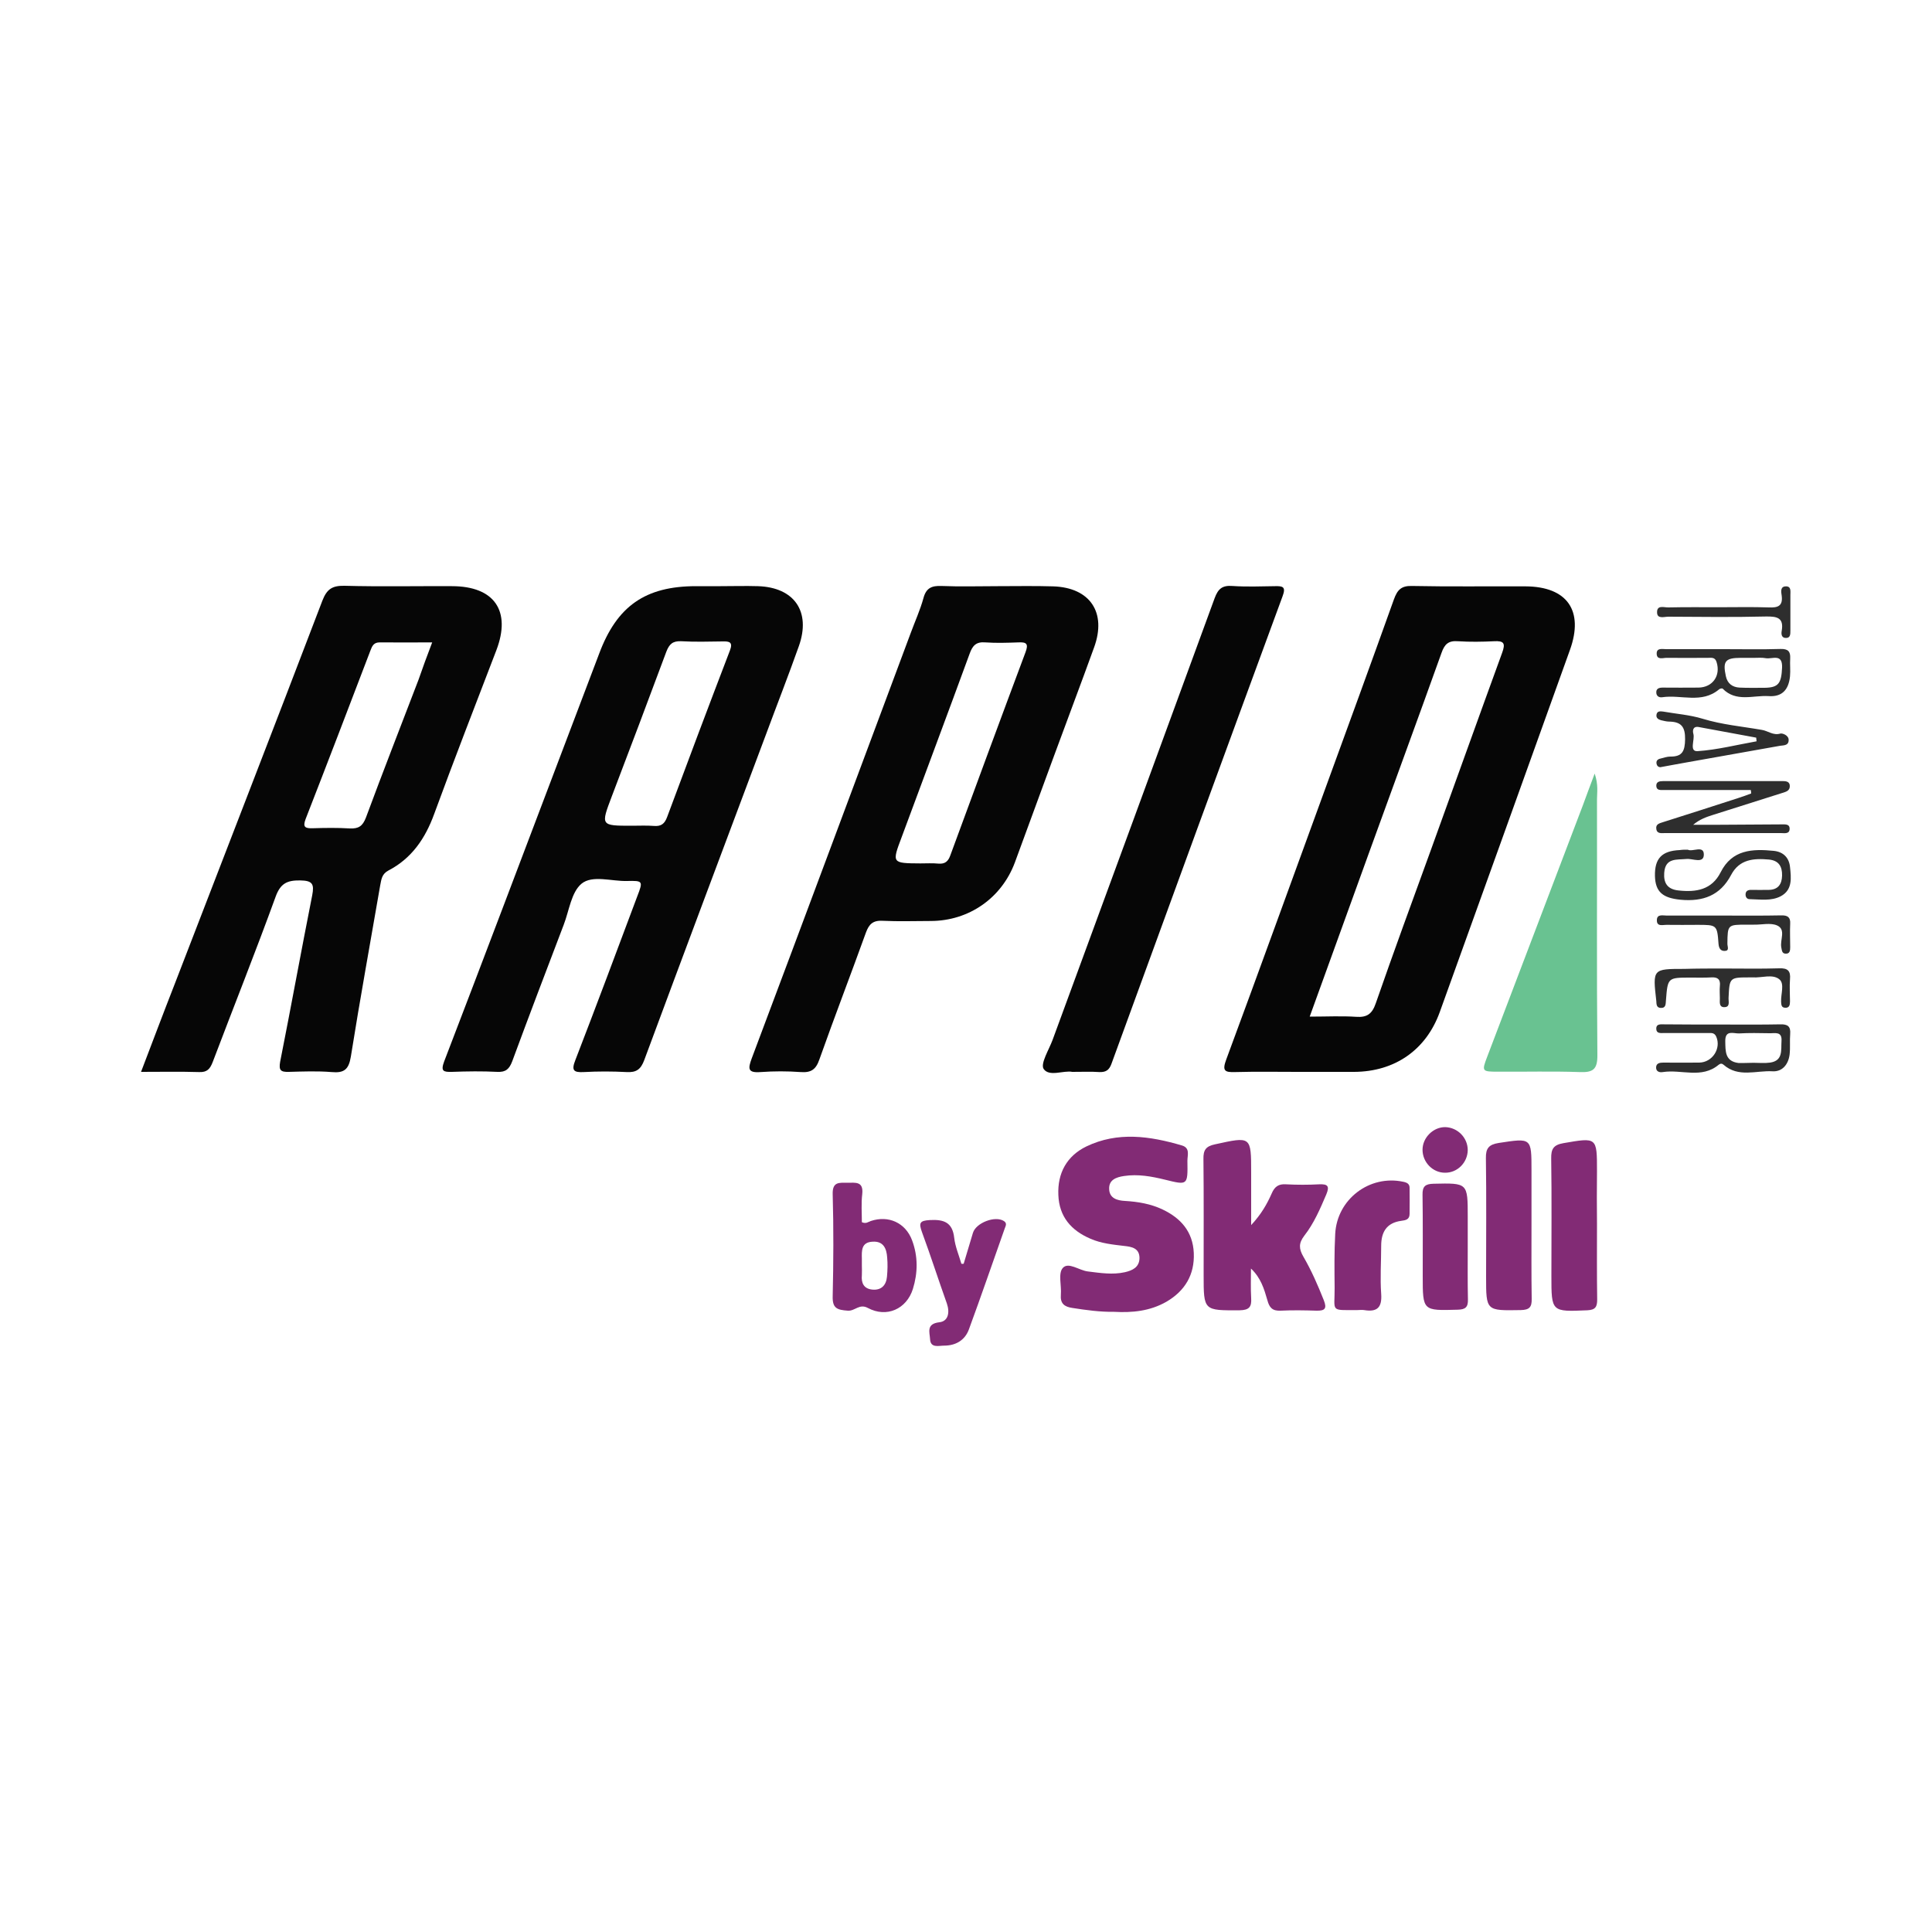
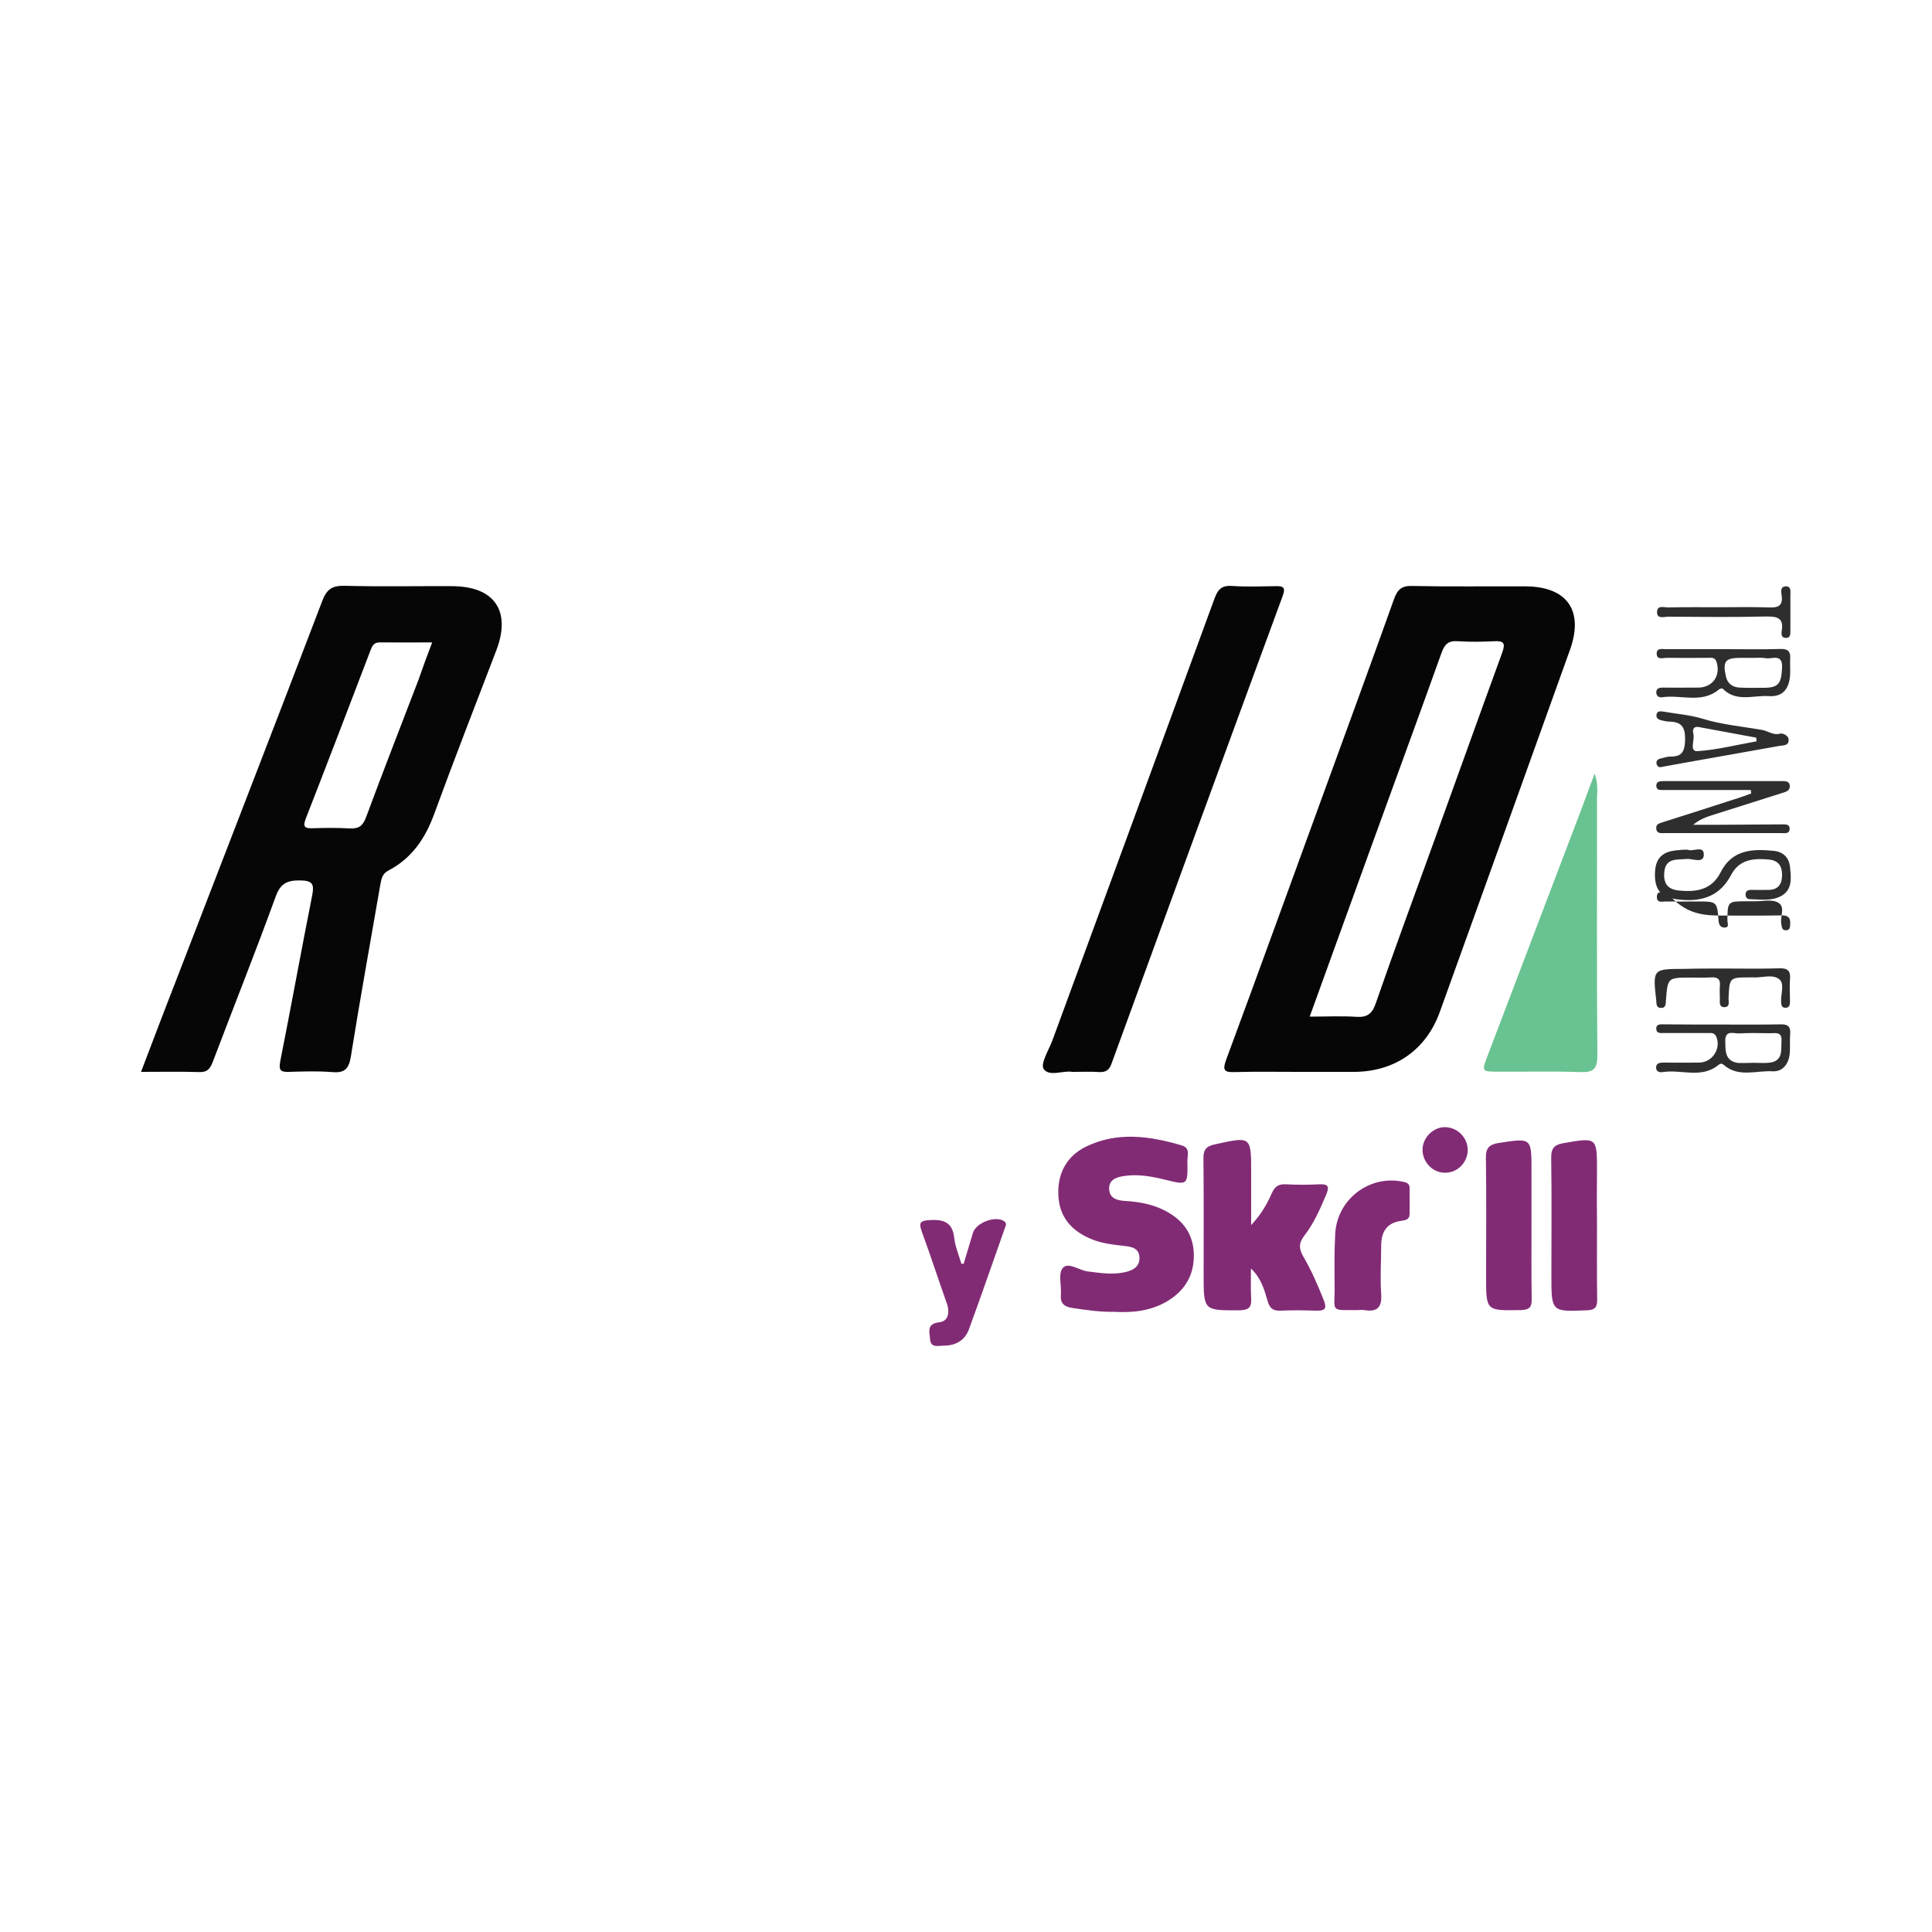
<svg xmlns="http://www.w3.org/2000/svg" version="1.1" id="Layer_1" x="0px" y="0px" viewBox="0 0 1000 1000" style="enable-background:new 0 0 1000 1000;" xml:space="preserve">
  <style type="text/css">
	.st0{fill:#060606;}
	.st1{fill:#69C291;}
	.st2{fill:#822B75;}
	.st3{fill:#2E2E2E;}
</style>
  <g>
-     <path class="st0" d="M373,303.4c6.4,0,12.9-0.2,19.3,0c18.9,0.6,27.5,13.2,21.2,31c-5.5,15.5-11.5,30.8-17.2,46.2   c-21,56-42,111.9-62.8,168c-1.8,4.9-4.1,6.6-9.2,6.3c-7.4-0.4-14.8-0.4-22.1,0c-5.4,0.3-6.5-0.9-4.4-6.2   c10.9-28.2,21.5-56.6,32.1-84.9c3-7.8,2.9-8-5.4-7.8c-8,0.2-17.9-3.2-23.5,1.4c-5.3,4.4-6.4,13.9-9.2,21.2   c-9,23.6-18,47.2-26.7,70.8c-1.5,3.9-3.3,5.6-7.6,5.4c-7.8-0.4-15.7-0.3-23.6,0c-4.4,0.1-5.9-0.3-4-5.4   c20.4-53.1,40.5-106.4,60.7-159.6c6.5-17.1,13-34.3,19.5-51.4c9.2-24.7,23.9-35,50.2-35C364.4,303.4,368.7,303.4,373,303.4z    M327.1,427.4c3.8,0,7.6-0.2,11.4,0.1c3.7,0.3,5.5-1.1,6.8-4.6c10.7-28.8,21.5-57.5,32.5-86.2c1.7-4.4-0.3-4.8-3.8-4.7   c-7.1,0.1-14.3,0.3-21.4-0.1c-4.4-0.2-6.2,1.5-7.7,5.4c-9.3,25-18.7,49.9-28.2,74.8C310.9,427.4,310.8,427.4,327.1,427.4z" />
    <path class="st0" d="M73,554.8c6-15.7,11.6-30.6,17.4-45.4c25.5-66.2,51.2-132.3,76.5-198.6c2.3-5.9,5.1-7.7,11.3-7.6   c18.6,0.5,37.2,0.1,55.7,0.2c22,0,30.8,12.8,23,33.2c-10.8,28.2-21.8,56.4-32.2,84.8c-4.6,12.6-11.6,22.9-23.7,29.2   c-3.4,1.8-3.6,4.6-4.2,7.6c-5.1,29.6-10.5,59.1-15.2,88.7c-1.1,6.7-3.5,8.6-10,8c-7.3-0.6-14.8-0.3-22.1-0.1   c-4.1,0.1-5.3-0.7-4.5-5.2c5.7-28.7,10.9-57.5,16.6-86.2c1.1-5.8,0.2-7.6-6.2-7.7c-6.9-0.1-10.3,1.6-12.8,8.6   c-10.4,28.6-21.7,56.9-32.5,85.4c-1.4,3.6-2.9,5.4-7.1,5.2C93.2,554.6,83.5,554.8,73,554.8z M223.7,332.5c-9.6,0-18.4,0.1-27.2,0   c-3.1,0-3.9,1.9-4.8,4.3c-11.1,29.1-22.2,58.1-33.5,87.1c-1.6,4.2-0.3,4.9,3.6,4.8c6.4-0.2,12.9-0.3,19.3,0.1   c4.5,0.2,6.6-1.2,8.3-5.6c8.8-23.8,18.1-47.5,27.2-71.3C218.8,345.6,221,339.5,223.7,332.5z" />
    <path class="st0" d="M671.6,554.8c-10.7,0-21.4-0.2-32.2,0.1c-5.5,0.2-6.9-0.6-4.7-6.5c17.2-46.4,34-93,51-139.5   c12-32.9,24-65.7,35.8-98.7c1.8-5,3.9-7.1,9.5-6.9c19.5,0.4,39.1,0.1,58.6,0.2c21.6,0.1,30.3,12.6,23,32.9   c-22.4,62.5-44.9,125-67.4,187.5c-7.1,19.6-23.3,30.8-44.3,30.9C691.1,554.8,681.4,554.8,671.6,554.8z M677.9,526.2   c8.8,0,16.5-0.4,24,0.1c5.7,0.4,8.3-1.5,10.2-7c9.2-26.5,18.9-52.9,28.5-79.3c12.3-34,24.5-68.1,36.9-102.1c1.8-4.9,1-6.3-4.2-6   c-6.2,0.3-12.4,0.4-18.6,0c-5-0.4-7,1.5-8.6,6.1c-12.2,34.1-24.7,68-37,102C698.8,468.4,688.5,496.8,677.9,526.2z" />
-     <path class="st0" d="M516.5,303.4c9.5,0,19.1-0.2,28.6,0.1c19.1,0.6,27.8,13.5,21.2,31.6c-6.8,18.8-13.9,37.5-20.8,56.3   c-6.8,18.3-13.4,36.7-20.2,55c-6.9,18.5-23.8,30.2-43.4,30.3c-8.3,0-16.7,0.3-25-0.1c-5-0.3-7.1,1.7-8.7,6.1   c-7.9,21.9-16.3,43.7-24.1,65.7c-1.8,5.2-4.3,6.9-9.7,6.5c-6.9-0.5-13.8-0.5-20.7,0c-6.7,0.5-6.6-1.7-4.6-7.1   c27.6-73.4,54.9-146.8,82.3-220.2c2.2-6,4.9-11.9,6.6-18.1c1.4-5.2,4.3-6.4,9.3-6.2C496.9,303.7,506.7,303.4,516.5,303.4z    M476.4,446.9c3.1,0,6.2-0.2,9.3,0.1c3.5,0.3,5.1-1.2,6.2-4.3c12.9-35.1,25.8-70.1,38.9-105.1c1.7-4.5,0.4-5.3-3.7-5.1   c-5.7,0.2-11.4,0.4-17.1,0c-4.7-0.4-6.6,1.6-8.1,5.8c-11.6,31.7-23.5,63.4-35.2,95C461.6,446.8,461.6,446.8,476.4,446.9z" />
    <path class="st0" d="M555,554.8c-4.4-0.9-11.9,2.7-14.8-1.5c-1.8-2.7,2.7-9.9,4.6-15c28-76.2,56-152.4,83.9-228.7   c1.8-4.9,4-6.7,9.2-6.3c7.4,0.5,14.8,0.2,22.1,0.1c3.9-0.1,5.7,0.3,3.9,5.1c-29.7,80.7-59.2,161.4-88.6,242.1   c-1.2,3.3-2.9,4.4-6.2,4.3C564.8,554.6,560.5,554.8,555,554.8z" />
    <path class="st1" d="M825.4,400.4c2,5.9,1.2,9.7,1.2,13.4c0.1,44.1-0.2,88.2,0.2,132.2c0.1,7.6-2.3,9.2-9.3,8.9   c-14-0.5-28.1-0.1-42.2-0.2c-8.3,0-8.4-0.2-5.5-7.8c16.5-43.4,33-86.8,49.5-130.1C821.1,411.9,822.9,407,825.4,400.4z" />
    <path class="st2" d="M576.7,679c-7.4,0.1-14.5-0.9-21.6-2c-4.2-0.6-6.4-2.3-6-6.9c0.4-4.7-1.5-11,1-13.8c2.9-3.3,8.5,1.3,13,1.8   c6.4,0.8,12.8,1.8,19.1,0.4c3.9-0.9,7.5-2.5,7.6-7.3c0-5.2-4.1-5.9-7.9-6.3c-5.9-0.7-11.9-1.3-17.4-3.7   c-10.1-4.3-16.3-11.5-16.7-22.7c-0.5-11.3,4.4-20.2,14.5-25.1c16.2-7.8,32.9-5.4,49.5-0.5c4.3,1.3,2.8,5,2.8,7.9   c0.2,12.8,0.2,12.7-11.6,9.8c-6.9-1.7-14-3-21.2-1.9c-4.1,0.6-7.9,2-7.7,6.7c0.1,4.8,4.1,6,8.2,6.2c6.7,0.4,13.3,1.5,19.4,4.4   c9.5,4.5,15.7,11.5,16.2,22.5c0.5,11.3-4.6,19.7-14.2,25.3C595.1,678.7,585.9,679.5,576.7,679z" />
    <path class="st2" d="M647.5,656.6c0,5.1-0.2,10.2,0.1,15.3c0.3,4.5-1,6.2-5.9,6.3c-18.7,0.1-18.7,0.3-18.7-18.3c0-20,0.1-40-0.1-60   c-0.1-4.6,1.2-6.6,6-7.6c18.7-4.1,18.7-4.3,18.7,14.7c0,8.3,0,16.6,0,27.1c5.3-5.7,8.2-10.9,10.6-16.3c1.5-3.6,3.6-5.1,7.5-4.8   c5.7,0.3,11.4,0.3,17.1,0c4.4-0.2,5.5,0.9,3.7,5.2c-3.2,7.5-6.4,15-11.4,21.4c-3,3.9-2.8,6.8-0.5,10.8c4.2,7.2,7.5,14.8,10.6,22.6   c1.7,4.3,0.6,5.5-3.8,5.4c-6.2-0.2-12.4-0.3-18.6,0c-4.2,0.2-5.8-1.6-6.8-5.4C654.3,667.1,652.6,661.4,647.5,656.6z" />
    <path class="st2" d="M826.6,633.3c0,13.1-0.1,26.2,0.1,39.3c0,3.8-0.9,5.4-5.1,5.6c-18.6,0.8-18.6,0.9-18.6-17.8   c0-20.2,0.2-40.5-0.1-60.7c-0.1-4.9,1.1-7.1,6.3-8c17.4-3,17.4-3.2,17.4,14.5C826.5,615.2,826.5,624.2,826.6,633.3z" />
    <path class="st2" d="M792.7,633.7c0,12.9-0.1,25.7,0.1,38.6c0.1,4.3-1.2,5.7-5.7,5.8c-17.9,0.3-17.9,0.5-17.9-17.2   c0-20.5,0.2-41-0.1-61.5c-0.1-5.1,1.6-7,6.6-7.8c17-2.6,17-2.8,17,14.2C792.7,615.1,792.7,624.4,792.7,633.7z" />
-     <path class="st2" d="M446.1,632.6c2.2,1,3.3-0.2,4.6-0.6c9.2-3.1,18,0.9,21.4,10c3.1,8.3,3,16.8,0.4,25.2   c-3.3,10.4-13.6,15-23.3,9.8c-4.4-2.4-6.7,1.7-10.4,1.4c-5.5-0.4-8-1.2-7.8-7.5c0.4-17.6,0.5-35.2,0-52.8c-0.2-6.6,3.5-5.9,7.6-5.9   c4.1,0,8.4-0.9,7.7,5.8C445.7,622.9,446.1,627.9,446.1,632.6z M446.1,655c0,1.7,0.1,3.3,0,5c-0.4,4.1,1,7.1,5.5,7.5   c4.6,0.4,7.1-2.3,7.5-6.7c0.3-3.3,0.4-6.6,0.1-9.9c-0.3-4.6-1.9-8.6-7.6-8.2c-5.8,0.3-5.6,4.6-5.5,8.8   C446.1,652.7,446.1,653.8,446.1,655z" />
    <path class="st2" d="M702.5,678.1c-14.3,0-11.6,1-11.7-11.6c-0.1-9.3-0.2-18.5,0.3-27.8c0.9-18,17.8-30.8,35.3-27   c1.9,0.4,3.2,1.1,3.2,3.1c0.1,4.5,0,9,0,13.5c0,3-2.1,3.3-4.3,3.6c-7.5,1-10.4,5.7-10.4,12.9c0,8.3-0.6,16.7,0,24.9   c0.5,7.1-2.1,9.5-8.8,8.4C704.9,677.9,703.7,678.1,702.5,678.1z" />
    <path class="st2" d="M498.8,654.1c1.6-5.3,3.2-10.7,4.8-16c1.6-5.2,11.5-9,16-6.1c1.7,1.1,1,2.4,0.5,3.7   c-6.2,17.5-12.2,35-18.6,52.4c-2.1,5.7-6.9,8.4-12.9,8.4c-2.7,0-7,1.4-7.2-3.4c-0.2-3.5-2.1-7.9,4.8-8.7c4.6-0.5,5.5-5,3.9-9.7   c-4.4-12.3-8.4-24.8-12.9-37c-1.7-4.7-1.2-5.9,4.1-6.2c7.3-0.4,11.7,1.2,12.6,9.2c0.5,4.5,2.4,8.9,3.7,13.4   C498,654.2,498.4,654.2,498.8,654.1z" />
-     <path class="st2" d="M759.7,645.5c0,9-0.1,18.1,0.1,27.1c0.1,4-1.3,5.2-5.3,5.3c-18.1,0.5-18.1,0.7-18.1-17.5c0-14,0.1-28-0.1-42   c-0.1-4.4,1.5-5.6,5.7-5.7c17.7-0.4,17.7-0.5,17.7,17.1C759.7,635.1,759.7,640.3,759.7,645.5z" />
    <path class="st3" d="M906.2,408.9c-8.4,0-16.7,0-25.1,0c-6.7,0-13.3,0-20,0c-1.6,0-3.7,0.3-3.8-2.1c-0.1-2.2,1.7-2.5,3.5-2.5   c20.7,0,41.4,0,62.1,0c1.9,0,3.5,0.4,3.5,2.6c0,2.4-1.9,2.9-3.8,3.5c-12,3.8-24,7.6-36,11.4c-3.5,1.1-6.9,2.3-10.2,5.1   c4.3,0,8.6,0,12.9,0c10.9-0.1,21.9-0.1,32.8-0.2c1.9,0,4.3-0.3,4.2,2.4c-0.1,2.7-2.7,2.1-4.5,2.1c-20,0-40,0-60,0   c-1.8,0-4.2,0.5-4.5-2.2c-0.4-2.5,1.8-2.9,3.6-3.5c12.9-4.1,25.8-8.2,38.7-12.4c2.3-0.7,4.6-1.6,6.8-2.4   C906.4,410,906.3,409.5,906.2,408.9z" />
    <path class="st3" d="M891.6,530.3c10,0,20,0.1,30-0.1c3.7-0.1,5.3,1.1,5,4.9c-0.3,3.6,0.1,7.2-0.3,10.7c-0.6,5-3.7,9-8.8,8.7   c-8.5-0.5-17.7,3.4-25.4-3.4c-0.8-0.7-1.6-0.7-2.5,0c-8.8,7.4-19.3,2.3-28.9,3.8c-1.7,0.3-3.6-0.2-3.5-2.5c0.1-2.1,1.9-2.4,3.7-2.4   c6.2,0,12.4,0.1,18.6,0c6.9-0.1,11.5-7.4,8.8-13.5c-1.1-2.4-3.1-1.7-4.9-1.8c-7.4,0-14.8,0-22.2,0c-1.6,0-3.8,0.3-3.9-2   c-0.2-2.9,2.3-2.5,4.1-2.5C871.6,530.3,881.6,530.3,891.6,530.3z M907.6,550.1C907.6,550,907.6,550,907.6,550.1   c2.9,0,5.8,0.3,8.6-0.1c6.8-1,5.6-6.5,5.9-11.1c0.4-5.3-3.5-4-6.3-4.1c-5.2-0.1-10.5-0.2-15.7,0.1c-2.8,0.1-7.2-2-7.1,4   c0.1,5.2-0.2,10.4,6.8,11.3C902.4,550.3,905,550.1,907.6,550.1z" />
    <path class="st3" d="M873.6,439.8c2.4,1.3,8.3-2.5,8.3,2.5c0,4.9-5.8,2-8.9,2.3c-5.2,0.5-11-0.7-11.6,7.1c-0.4,5.3,1.6,8.6,7.4,9.2   c9.1,1,17.2-0.3,21.8-9.4c5.9-11.8,16.5-12.2,27.5-11.1c4.9,0.5,7.9,3.5,8.4,8.3c0.6,5.7,1.4,11.9-4.8,15.2   c-5,2.6-10.7,1.6-16.1,1.5c-1.4,0-2.1-1.1-2.1-2.4c0-1.8,1.2-2.4,2.8-2.4c3.1,0,6.2,0.1,9.3,0c4.7-0.1,6.7-2.9,6.8-7.4   c0.1-4.7-1.7-7.8-6.8-8.3c-7.9-0.7-15.3-0.2-19.6,8c-5.6,10.6-14.5,13.9-26.2,12.8c-9-0.9-13-3.9-13.2-12.3   c-0.2-9.1,3.6-13,12.8-13.4C870.7,439.8,871.9,439.8,873.6,439.8z" />
    <path class="st3" d="M892.4,336c9.7,0,19.5,0.2,29.2-0.1c3.8-0.1,5.2,1.2,5,4.9c-0.2,3.1,0.2,6.2-0.1,9.3   c-0.7,7-4.2,10.7-11.1,10.2c-8-0.5-16.8,3.3-23.8-3.9c-0.2-0.2-1.4,0-1.8,0.4c-9,7.6-19.7,2.6-29.5,4.1c-1.6,0.2-2.9-0.6-3-2.3   c-0.2-2.3,1.6-2.7,3.3-2.7c6.2,0,12.4,0.1,18.5,0c7.4-0.1,11.6-6.2,9.4-13.2c-0.8-2.7-2.8-2.2-4.5-2.2c-7.1,0-14.3,0.1-21.4,0   c-1.9,0-5,1.2-5.1-2.1c-0.1-3.2,2.9-2.4,4.9-2.4C872.4,336,882.4,336,892.4,336z M908.2,340.5c-2.4,0-4.8,0-7.1,0   c-8.1,0-9.5,1.7-7.8,9.5c0.8,3.8,3.4,5.7,7.1,5.9c4.3,0.2,8.6,0.1,12.9,0.1c7.3-0.1,8.7-2.3,9.1-10.4c0.3-7.5-5-4.4-8.3-4.9   C912,340.3,910.1,340.5,908.2,340.5z" />
    <path class="st3" d="M859.4,397.1c-0.3,0-1.5-0.1-1.9-1.5c-0.5-1.8,0.5-2.7,2.1-3c1.6-0.4,3.3-1,4.9-1c6.3,0.1,7.6-2.9,7.7-8.9   c0.1-6.5-2-9.1-8.2-9.2c-1.4,0-2.8-0.4-4.2-0.7c-1.5-0.4-2.7-1.2-2.4-2.9c0.3-1.9,1.9-1.8,3.4-1.6c6.8,1.2,13.8,1.7,20.4,3.7   c10.1,3.1,20.5,4,30.8,5.8c3.1,0.5,5.8,3,9.5,1.9c0.9-0.3,4.5,0.8,4.3,3.5c-0.1,3-3.1,2.5-4.9,2.9c-15.9,2.9-31.9,5.6-47.8,8.5   C868.8,395.3,864.6,396.2,859.4,397.1z M909.2,383.7c-0.1-0.6-0.1-1.3-0.2-1.9c-9.9-1.8-19.9-3.7-29.8-5.5c-3-0.5-3.2,1.9-2.7,3.6   c0.8,3.1-2.3,9.1,2.1,8.9C888.9,388.1,899,385.5,909.2,383.7z" />
    <path class="st3" d="M891.7,501.3c9.7,0,19.5,0.2,29.2-0.1c4.5-0.2,6,1.4,5.6,5.7c-0.3,3.8,0,7.6,0,11.4c0,1.8-0.3,3.5-2.6,3.3   c-1.9-0.1-1.9-1.6-2-3.1c-0.2-4,1.9-9.3-0.9-11.6c-3.5-2.9-9.1-0.7-13.8-1c-0.5,0-1,0-1.4,0c-10.6,0-10.6,0-11.1,10.6   c-0.1,1.9,1,4.9-2.4,4.8c-2.6-0.1-2.1-2.7-2.1-4.5c0-2.1-0.2-4.3,0-6.4c0.4-3.5-1.1-4.7-4.4-4.5c-3.6,0.2-7.1,0.1-10.7,0.1   c-11.9,0-11.9,0-12.8,11.7c-0.2,1.9,0.1,4.1-2.7,4c-2.3-0.1-2.2-2-2.3-3.6c-1.9-16.6-1.9-16.6,14.5-16.6   C878.4,501.3,885.1,501.3,891.7,501.3z" />
-     <path class="st3" d="M892.6,473.9c9.8,0,19.5,0.1,29.3-0.1c3.3-0.1,4.9,0.9,4.7,4.3c-0.2,4,0,8.1,0,12.1c0,1.7-0.1,3.6-2.5,3.4   c-1.8-0.1-1.8-1.8-2.1-3.2c-0.8-3.9,2.6-9.3-2.2-11.4c-3.4-1.5-8-0.3-12-0.4c-1.2,0-2.4,0-3.6,0c-10,0-10,0-10.1,9.9   c0,1.5,1.2,3.7-1.5,3.7c-2,0-2.9-1.3-3.1-3.7c-0.7-9.8-0.9-9.8-10.9-9.8c-5.2,0-10.5,0.1-15.7,0c-2.1-0.1-5.5,1.2-5.3-2.6   c0.1-3.1,3.2-2.2,5.1-2.2C872.6,473.9,882.6,473.9,892.6,473.9z" />
+     <path class="st3" d="M892.6,473.9c9.8,0,19.5,0.1,29.3-0.1c3.3-0.1,4.9,0.9,4.7,4.3c0,1.7-0.1,3.6-2.5,3.4   c-1.8-0.1-1.8-1.8-2.1-3.2c-0.8-3.9,2.6-9.3-2.2-11.4c-3.4-1.5-8-0.3-12-0.4c-1.2,0-2.4,0-3.6,0c-10,0-10,0-10.1,9.9   c0,1.5,1.2,3.7-1.5,3.7c-2,0-2.9-1.3-3.1-3.7c-0.7-9.8-0.9-9.8-10.9-9.8c-5.2,0-10.5,0.1-15.7,0c-2.1-0.1-5.5,1.2-5.3-2.6   c0.1-3.1,3.2-2.2,5.1-2.2C872.6,473.9,882.6,473.9,892.6,473.9z" />
    <path class="st3" d="M889.9,314.3c8.6,0,17.1-0.2,25.7,0.1c4.6,0.2,7.3-0.7,6.6-6.1c-0.3-1.9-0.9-4.9,2.4-4.8   c2.6,0.1,2.1,2.7,2.1,4.5c0,6.2,0,12.4,0,18.5c0,1.7,0,3.7-2.2,3.7c-2.4,0.1-2.6-2-2.3-3.6c1.2-6.8-2.3-7.6-8.1-7.5   c-16.9,0.4-33.7,0.2-50.6,0.1c-2.1,0-5.7,1.3-5.8-2.1c-0.2-4.2,3.7-2.6,5.9-2.7C872.3,314.2,881.1,314.3,889.9,314.3z" />
    <path class="st2" d="M759.7,595.3c-0.1,6.5-5.4,11.8-11.8,11.7c-6.3,0-11.6-5.4-11.6-11.9c0-6.3,5.6-11.8,11.8-11.7   C754.5,583.6,759.7,588.9,759.7,595.3z" />
  </g>
</svg>